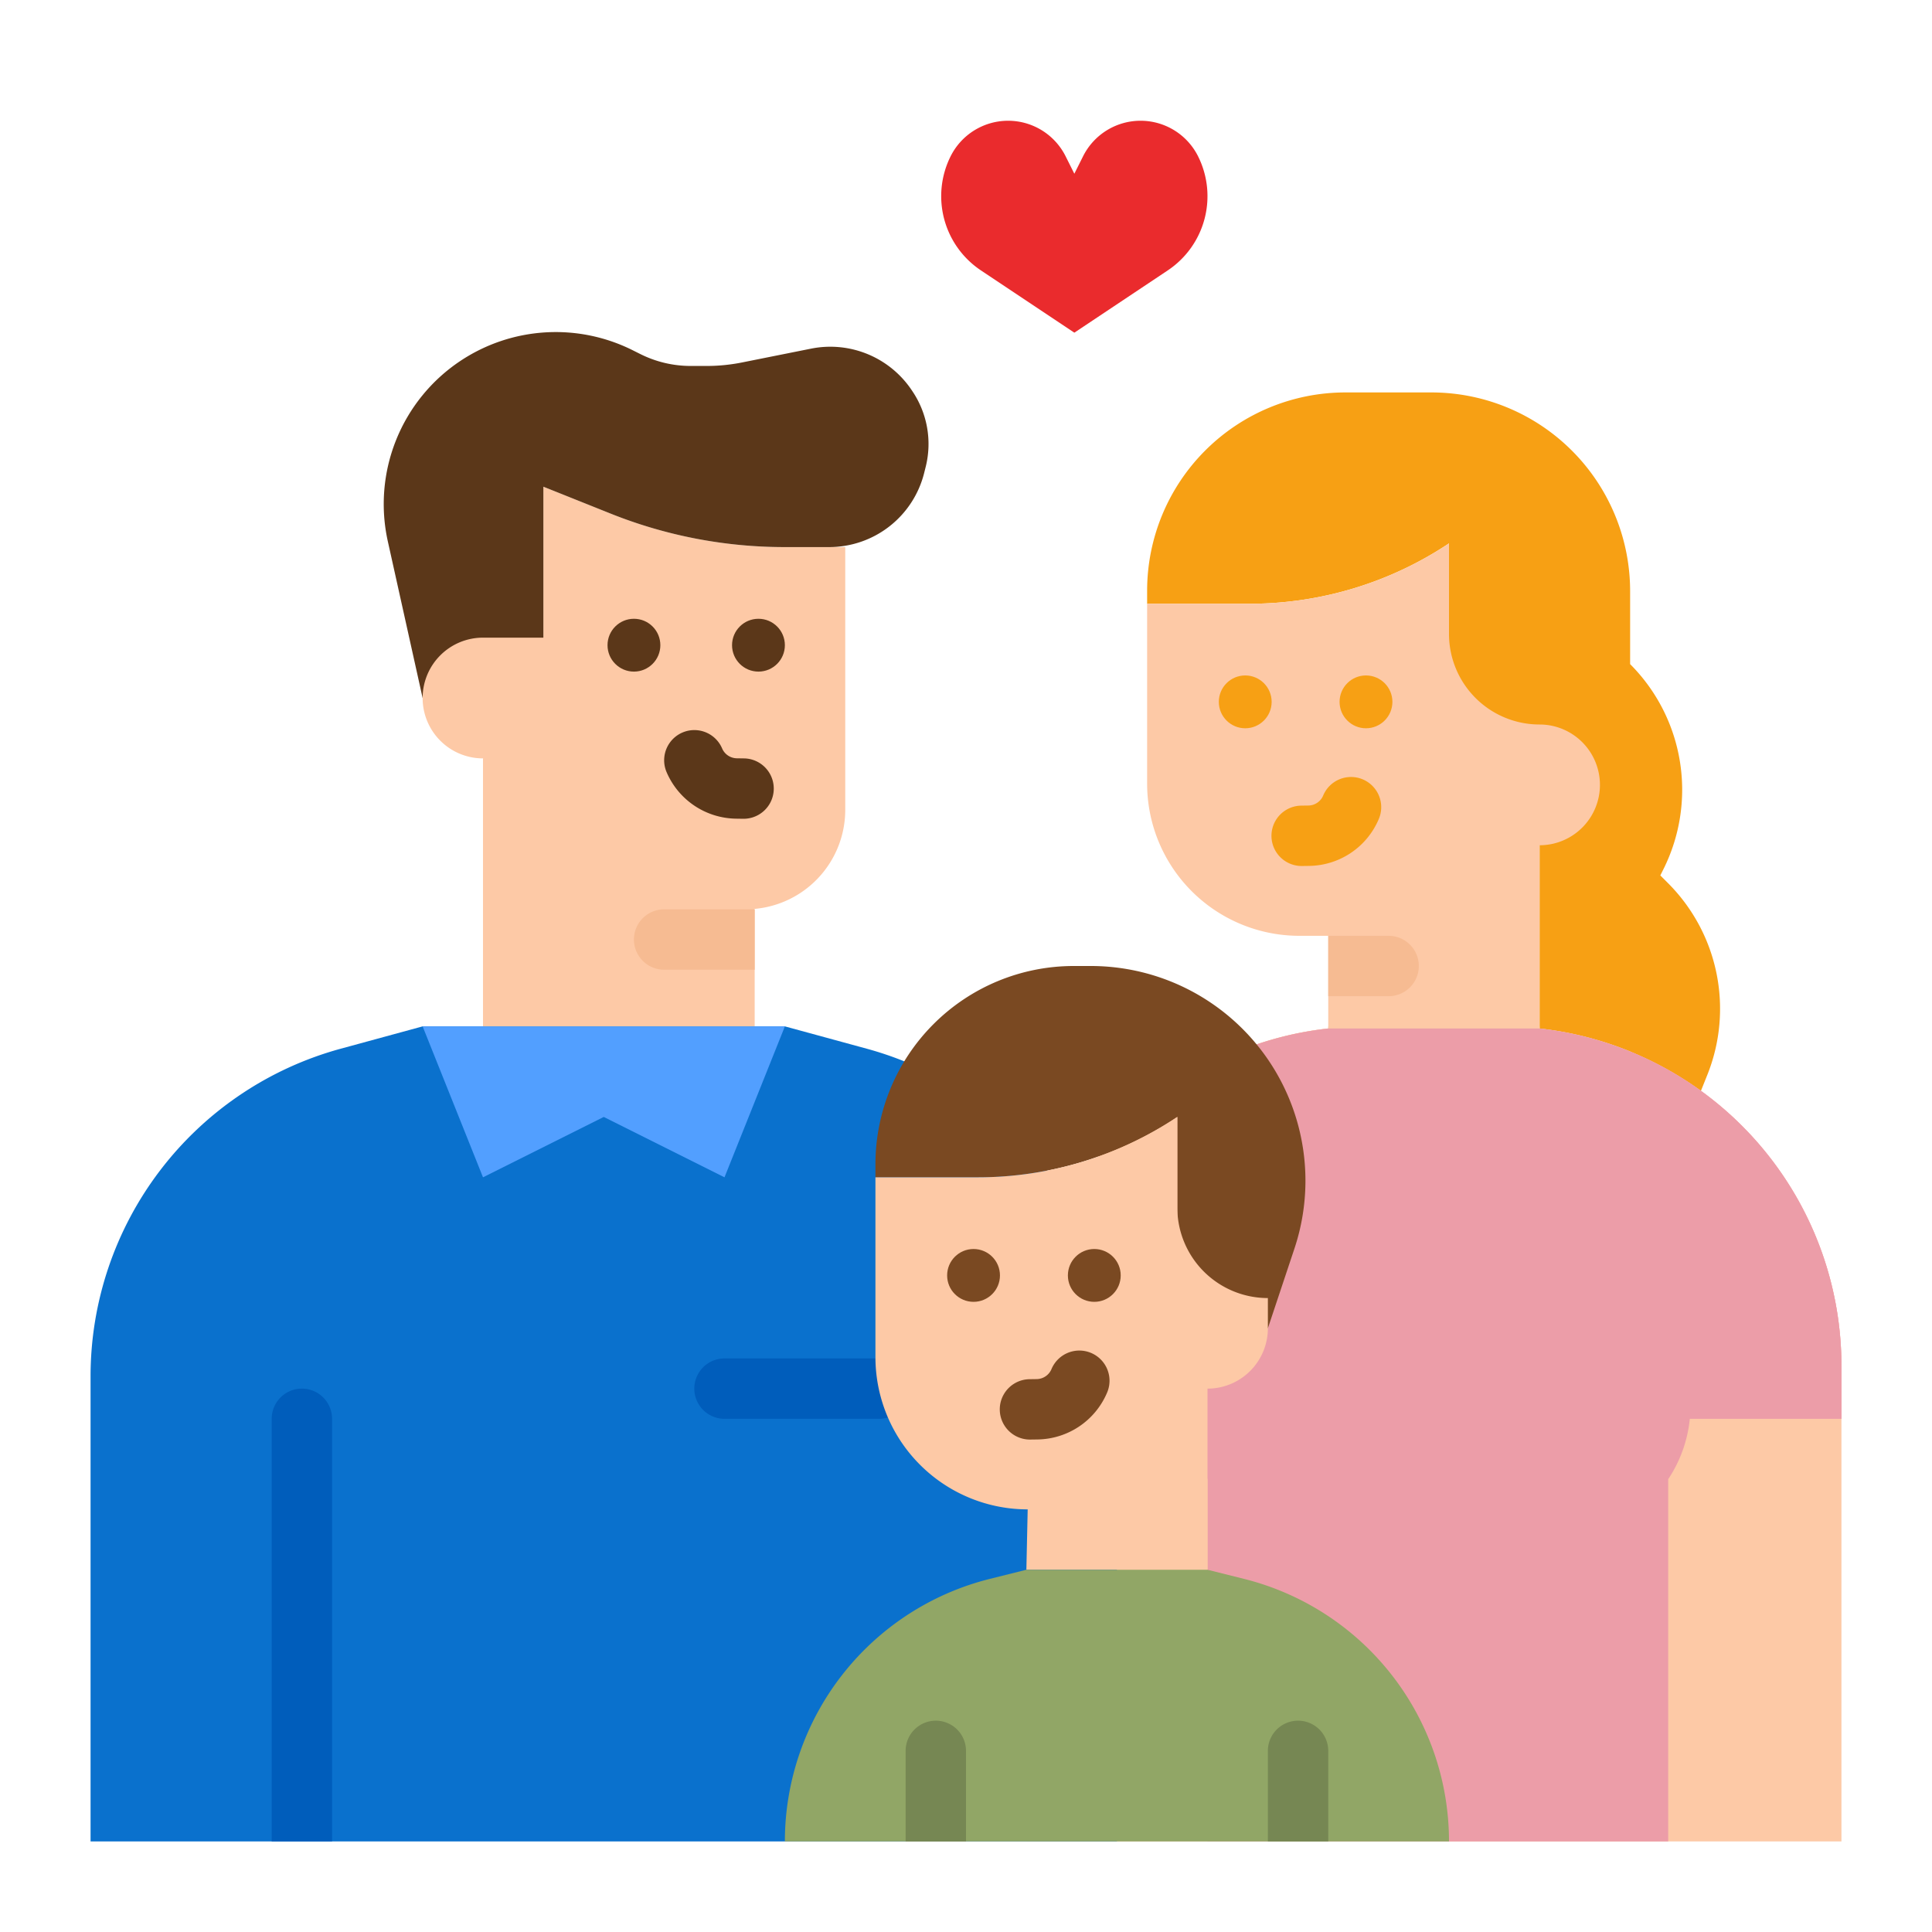
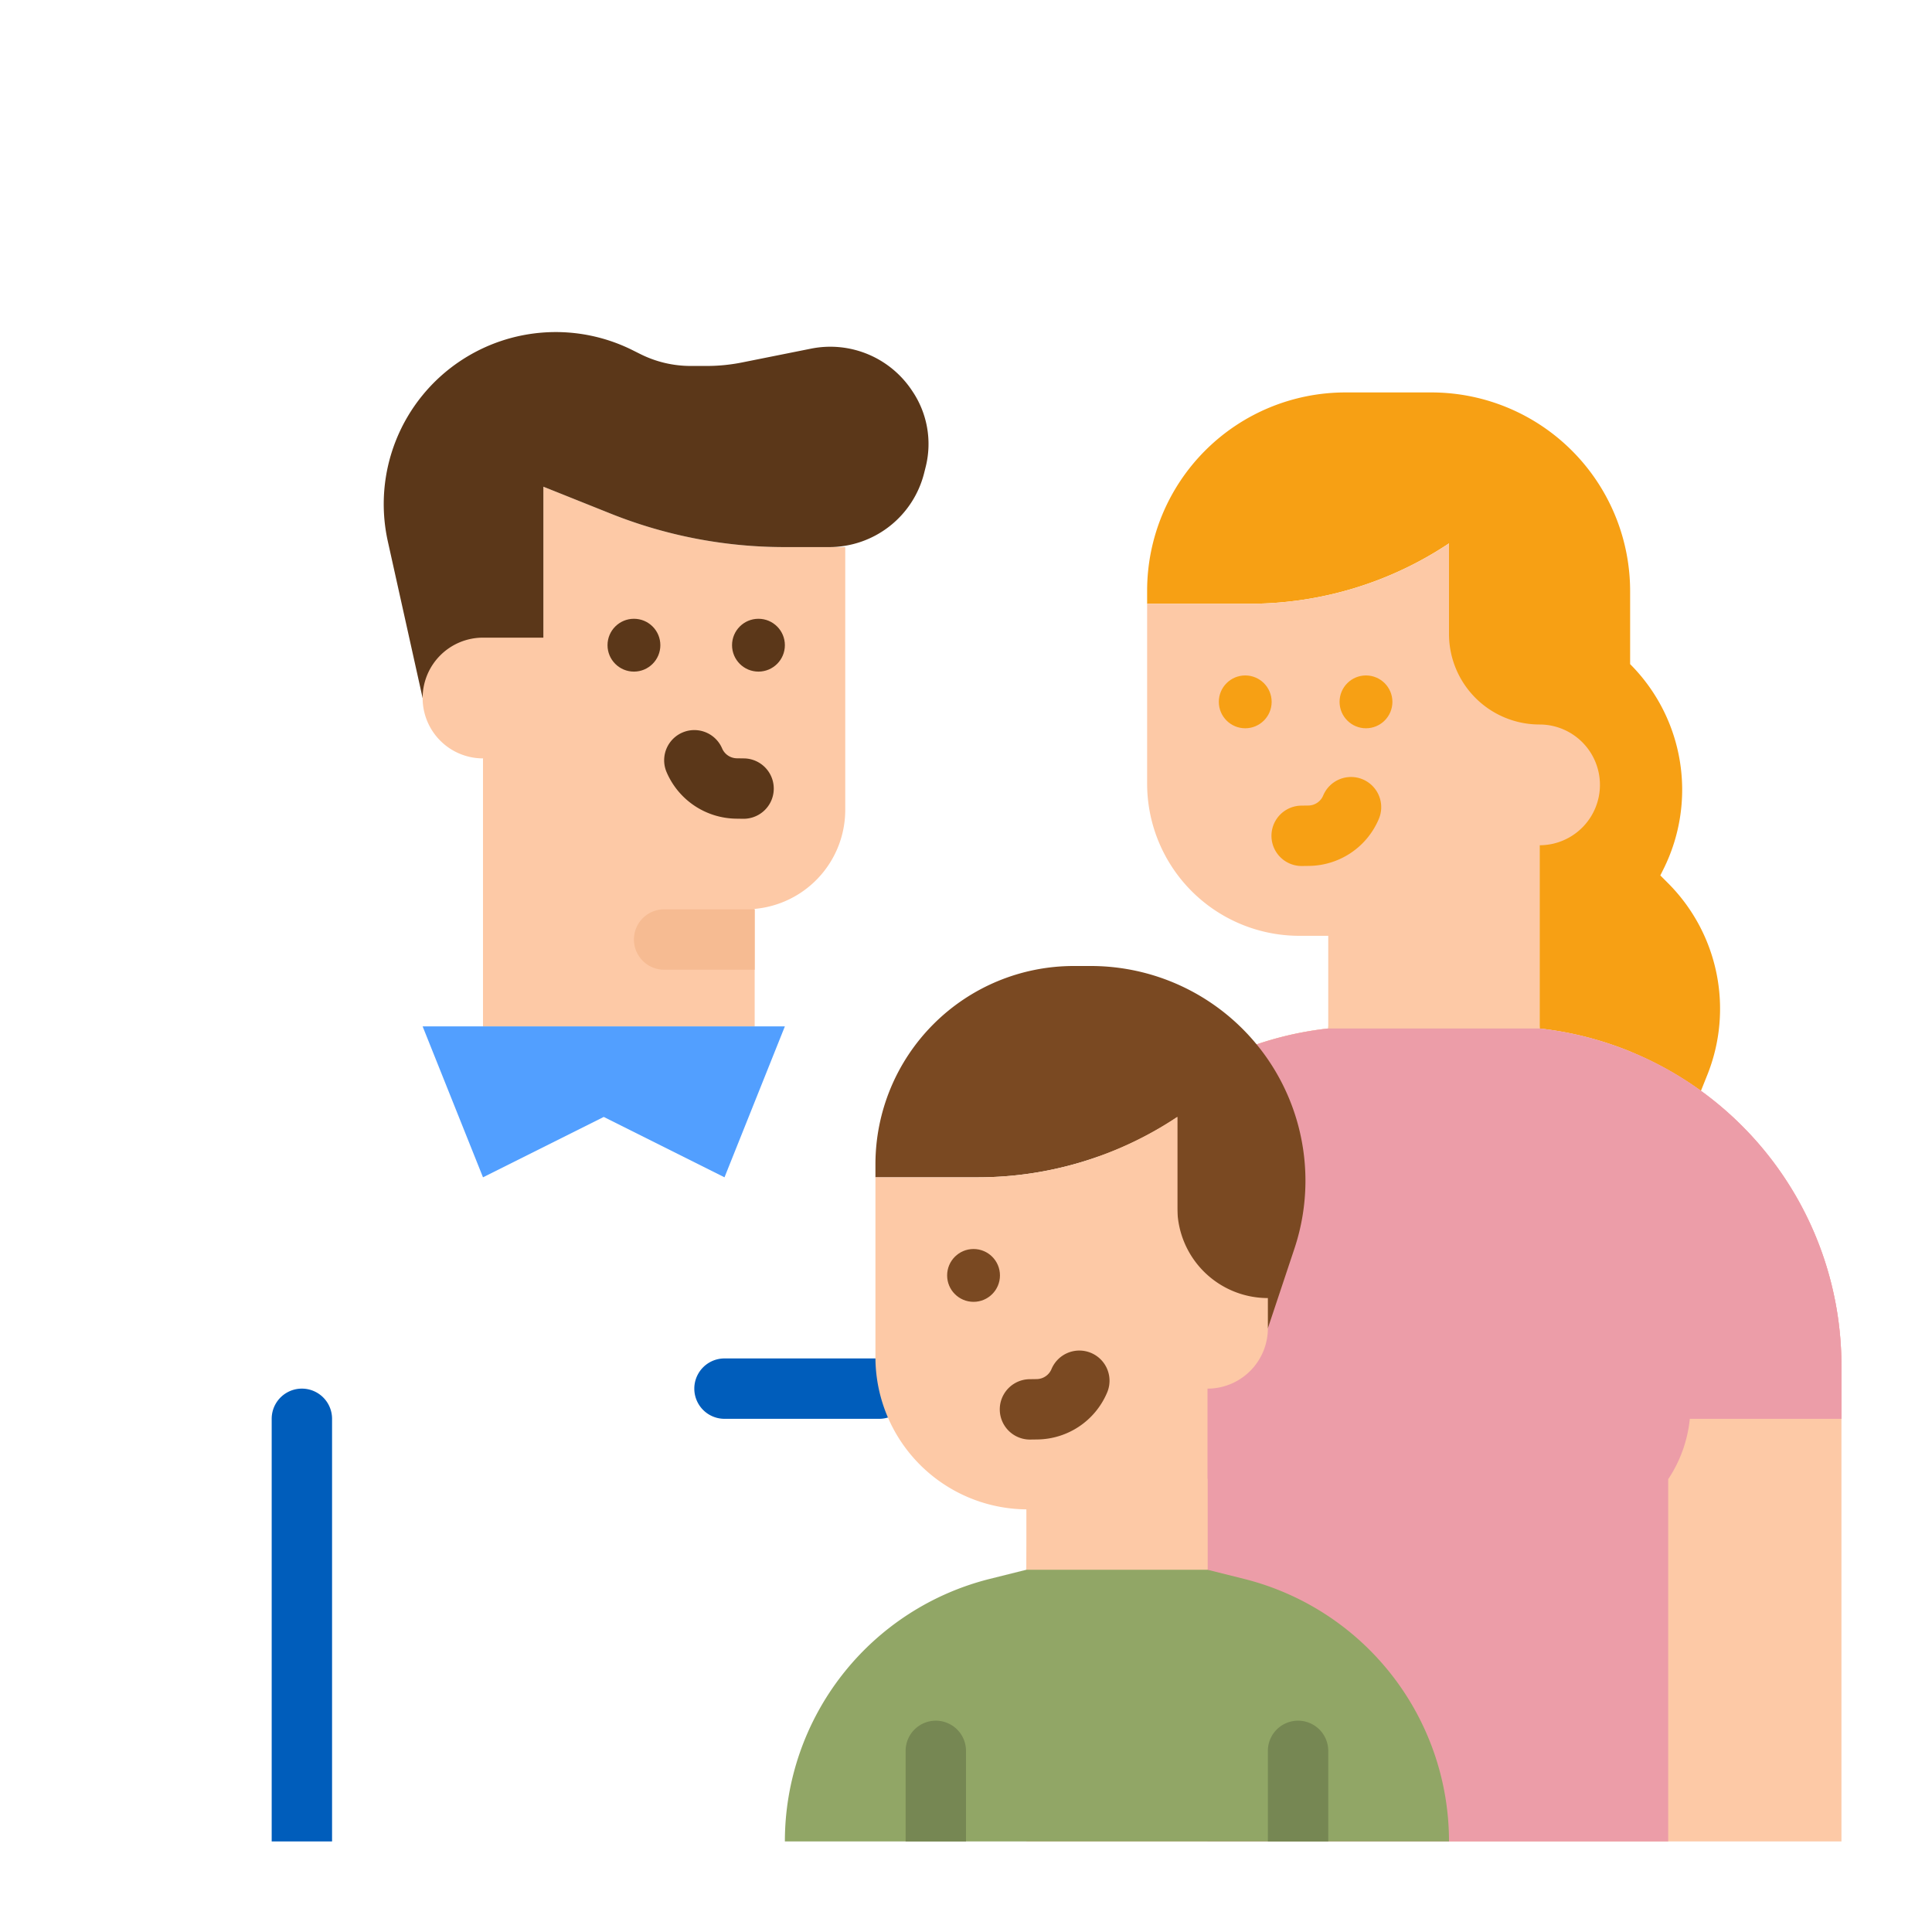
<svg xmlns="http://www.w3.org/2000/svg" height="512" viewBox="0 0 512 512" width="512">
  <g id="flat">
    <path d="m304 160v-3.44a52.56 52.56 0 0 1 52.56-52.56h22.771a52.669 52.669 0 0 1 38.611 16.847 52.669 52.669 0 0 1 14.058 35.822v19.331a47.09 47.09 0 0 1 8.821 54.358l-.821 1.642 2.043 2.043a47.091 47.091 0 0 1 10.425 50.788l-4.468 11.169h-40v-96l-24-16v-40a95.263 95.263 0 0 1 -52.844 16z" fill="#f7a014" />
    <path d="m408 272.556v-48.556a16 16 0 0 0 16-16 16 16 0 0 0 -16-16 24 24 0 0 1 -24-24v-24a95.263 95.263 0 0 1 -52.844 16h-27.156v47.652a40.347 40.347 0 0 0 40.348 40.348h7.652v24.556a89.919 89.919 0 0 0 -80 89.444v126h216v-126a90.008 90.008 0 0 0 -80-89.444z" fill="#fdc9a6" />
    <path d="m488 362v14h-53l-2.8-97.26a90.006 90.006 0 0 1 55.8 83.26z" fill="#faa6b2" />
-     <path d="m208 272h-96l-21.681 5.913a90 90 0 0 0 -66.319 86.829v123.258h272v-123.258a90 90 0 0 0 -66.319-86.829z" fill="#0a71cd" />
    <path d="m233 376h-41a8 8 0 0 1 0-16h41a8 8 0 0 1 0 16z" fill="#005dbb" />
-     <path d="m267.163 32a17.038 17.038 0 0 1 15.237 9.418l2.311 4.622 2.311-4.622a17.037 17.037 0 0 1 15.241-9.418 17.038 17.038 0 0 1 15.237 9.418 23.636 23.636 0 0 1 -8.029 30.236l-24.758 16.506-24.76-16.506a23.636 23.636 0 0 1 -8.03-30.236 17.04 17.04 0 0 1 15.24-9.418z" fill="#ea2b2d" />
    <path d="m207.88 144.982a123.994 123.994 0 0 1 -46.052-8.869l-17.828-7.131v56l-16 16v71.018h72v-31.018l-.156-.1a26.369 26.369 0 0 0 24.156-26.271v-69.629z" fill="#fdc9a6" />
    <g fill="#5b3719">
      <circle cx="168" cy="170.982" r="7" />
      <circle cx="201" cy="170.982" r="7" />
      <path d="m144 128.982 17.828 7.131a123.994 123.994 0 0 0 46.052 8.869h11.868a25.941 25.941 0 0 0 25.166-19.646l.407-1.625a24.988 24.988 0 0 0 -3.449-19.922l-.2-.3a25.964 25.964 0 0 0 -26.707-11.1l-18.33 3.668a47.755 47.755 0 0 1 -9.36.926h-4.234a29.827 29.827 0 0 1 -13.333-3.147l-2.044-1.022a45.584 45.584 0 0 0 -45.672 2.843 45.584 45.584 0 0 0 -19.213 47.817l9.221 41.508 32-8z" />
    </g>
    <path d="m442.09 392v96h-122.09v-96a35.182 35.182 0 0 1 4.4-44.4l3.6-3.6v-65.35a89.079 89.079 0 0 1 24-6.09v-.56h56v.56a89.3 89.3 0 0 1 24.2 6.17l1.89 65.27 3.6 3.6a35.2 35.2 0 0 1 4.4 44.4z" fill="#fdc9a6" />
    <path d="m112 272 16 40 32-16 32 16 16-40z" fill="#529fff" />
    <path d="m72 488v-112a8 8 0 0 1 16 0v112z" fill="#005dbb" />
    <path d="m488 362a90.007 90.007 0 0 0 -55.8-83.26v-.01a89.3 89.3 0 0 0 -24.2-6.17h-56a89.079 89.079 0 0 0 -24 6.09v65.35l-3.6 3.6a35.182 35.182 0 0 0 -4.4 44.4v96h122.09v-96a35.072 35.072 0 0 0 5.726-16h40.184z" fill="#ec9da8" />
    <circle cx="362" cy="186" fill="#f7a014" r="7" />
    <circle cx="330" cy="186" fill="#f7a014" r="7" />
-     <path d="m352 248h16a8 8 0 0 1 0 16h-16z" fill="#f6bb92" />
    <path d="m197 216.982h-.118l-1.849-.027a20.329 20.329 0 0 1 -18.381-12.333 8 8 0 1 1 14.715-6.283 4.314 4.314 0 0 0 3.9 2.618l1.846.027a8 8 0 0 1 -.114 16z" fill="#5b3719" />
    <path d="m345.009 229.5a8 8 0 0 1 -.114-16l1.848-.026a4.317 4.317 0 0 0 3.9-2.618 8 8 0 1 1 14.714 6.282 20.329 20.329 0 0 1 -18.379 12.334l-1.851.026z" fill="#f7a014" />
    <path d="m146 200.982h-18a16 16 0 0 1 -16-16 16 16 0 0 1 16-16h18z" fill="#fdc9a6" />
    <path d="m200 256.982h-24a8 8 0 1 1 0-16h24z" fill="#f6bb92" />
    <path d="m289.054 256a56.9 56.9 0 0 1 53.981 74.9l-7.035 21.1-24-16v-40a95.263 95.263 0 0 1 -52.844 16h-27.156v-3.44a52.56 52.56 0 0 1 52.56-52.56z" fill="#7a4922" />
    <path d="m336 344a24 24 0 0 1 -24-24v-24a95.263 95.263 0 0 1 -52.844 16h-27.156v47.652a40.347 40.347 0 0 0 40.348 40.348l-.348 16h48v-48a16 16 0 0 0 16-16z" fill="#fdc9a6" />
-     <circle cx="290" cy="338" fill="#7a4922" r="7" />
    <circle cx="258" cy="338" fill="#7a4922" r="7" />
    <path d="m273.009 381.5a8 8 0 0 1 -.114-16l1.848-.026a4.317 4.317 0 0 0 3.9-2.618 8 8 0 1 1 14.714 6.282 20.329 20.329 0 0 1 -18.379 12.334l-1.851.026z" fill="#7a4922" />
    <path d="m208 488a71.723 71.723 0 0 1 54.328-69.582l9.672-2.418h48l9.672 2.418a71.723 71.723 0 0 1 54.328 69.582z" fill="#91a666" />
    <path d="m256 488v-24a8 8 0 0 0 -16 0v24z" fill="#768753" />
    <path d="m352 488v-24a8 8 0 0 0 -16 0v24z" fill="#768753" />
  </g>
</svg>